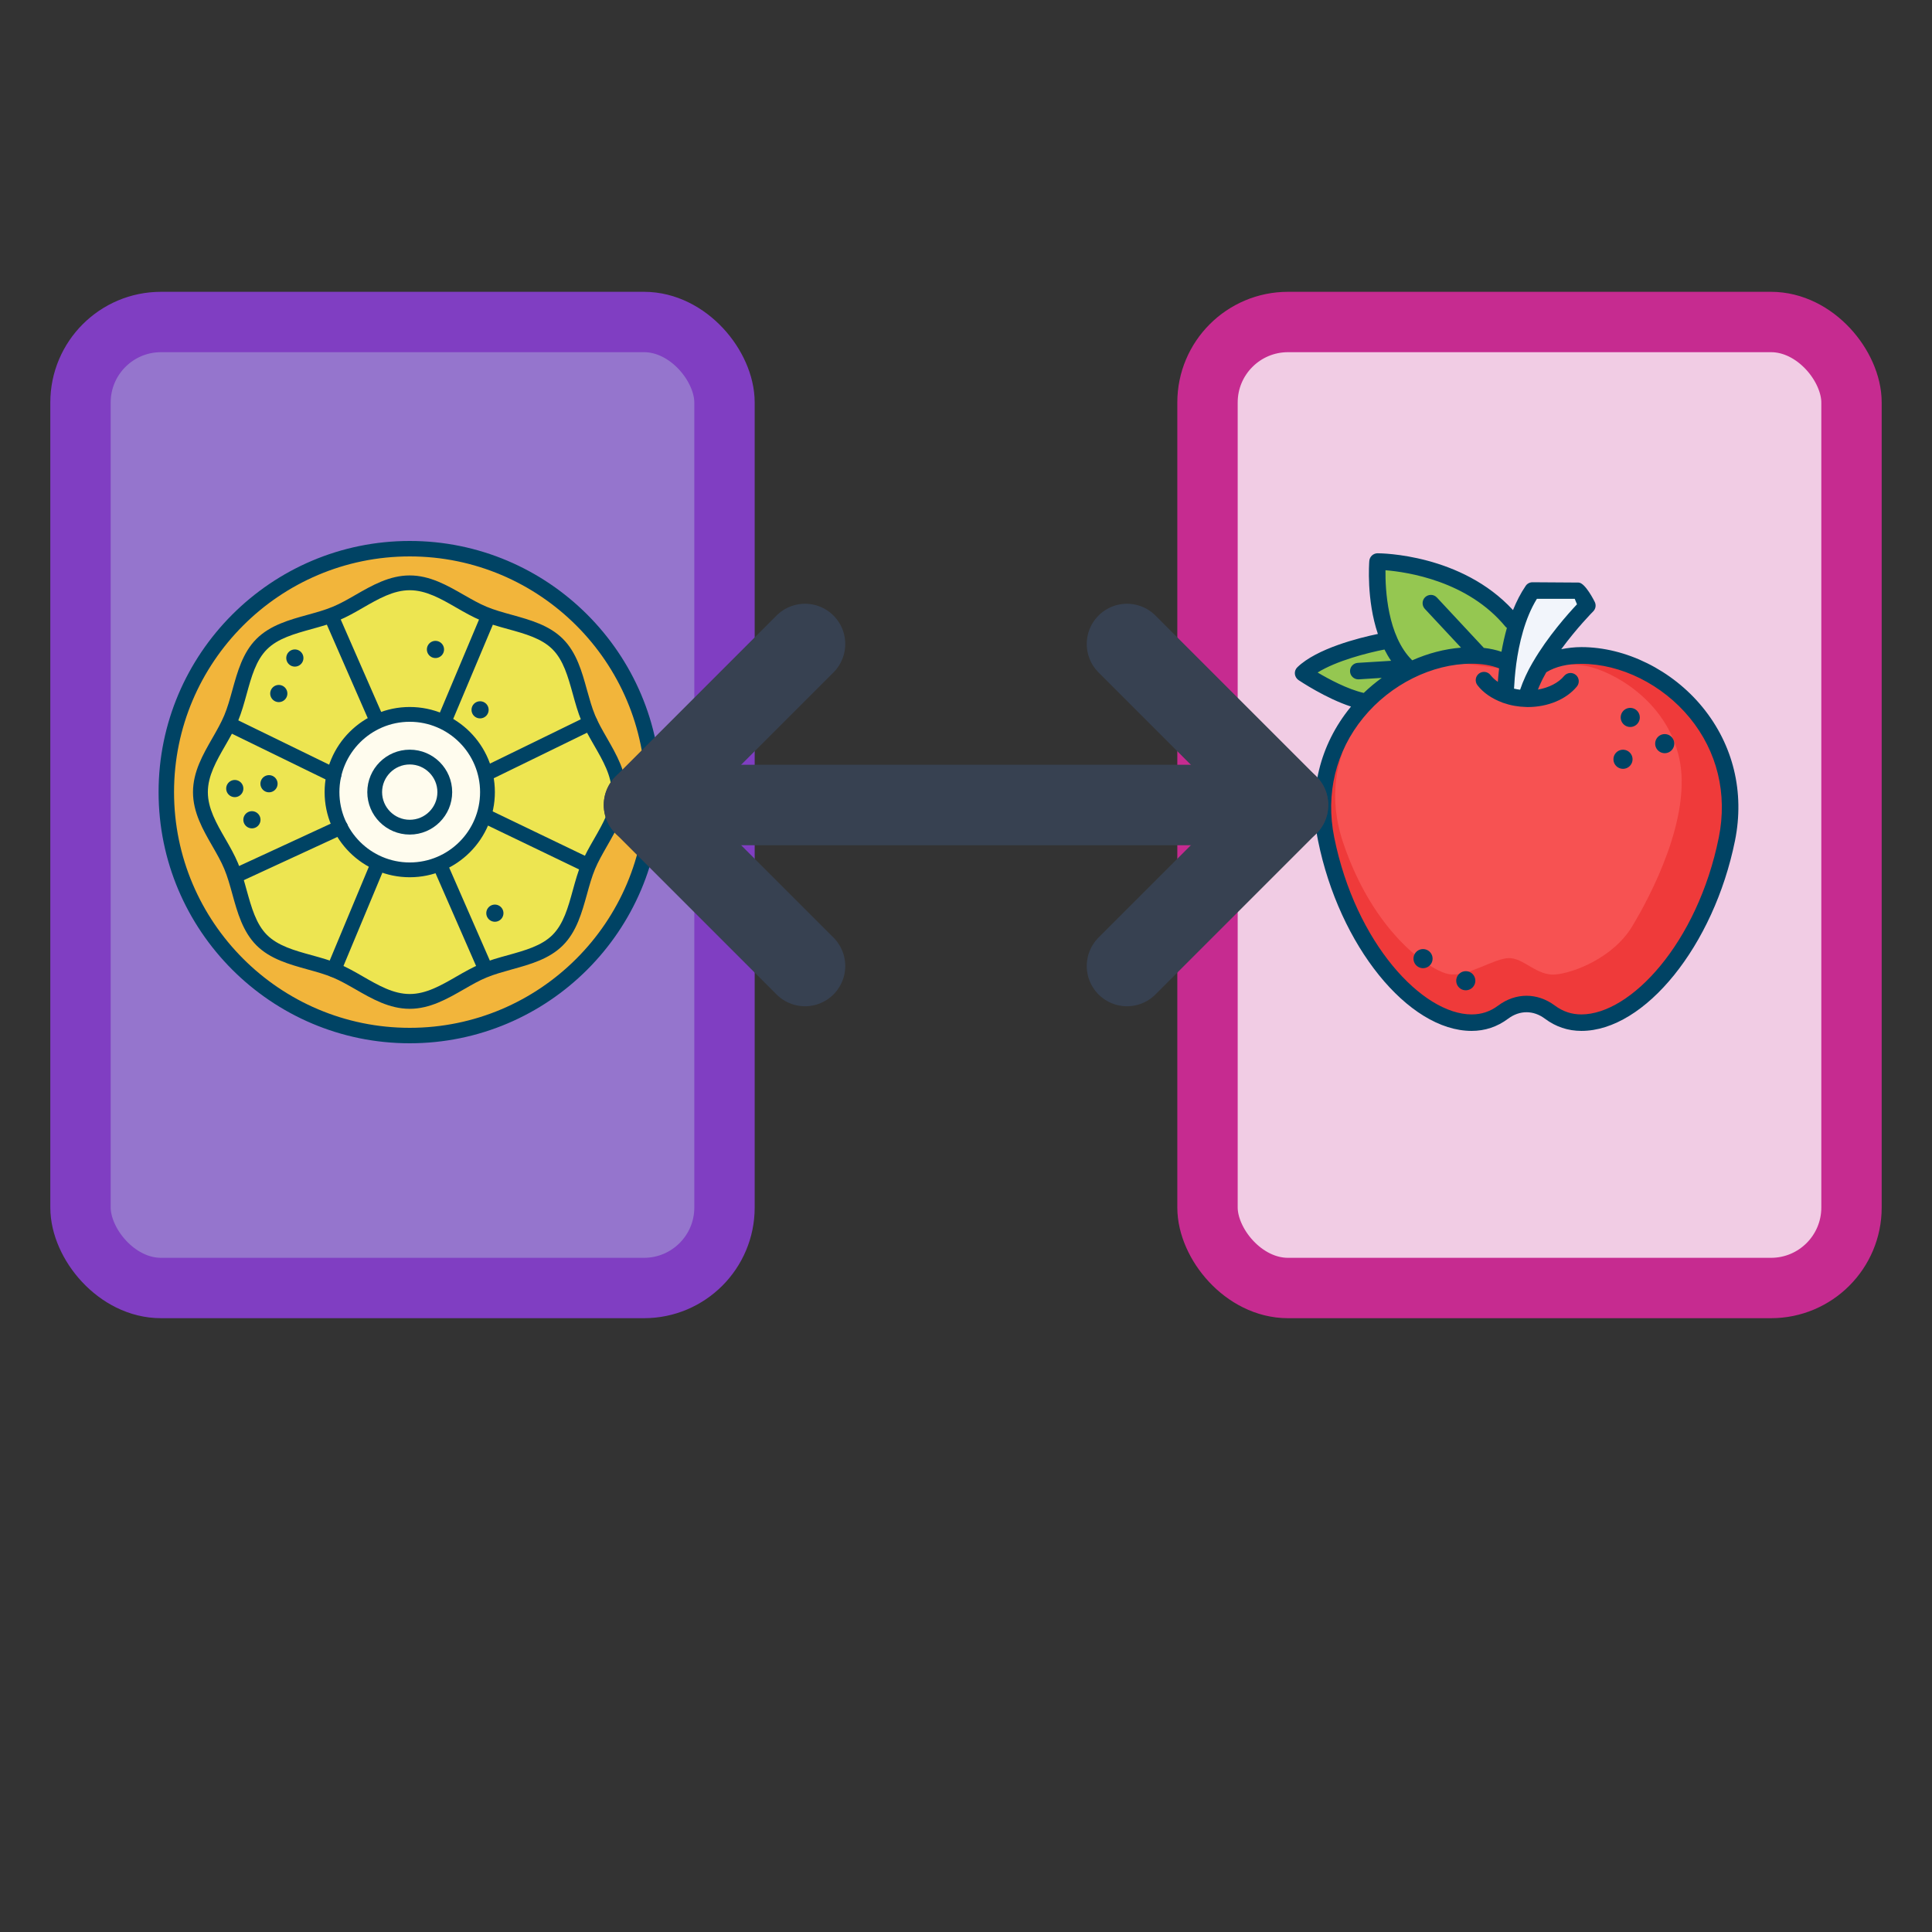
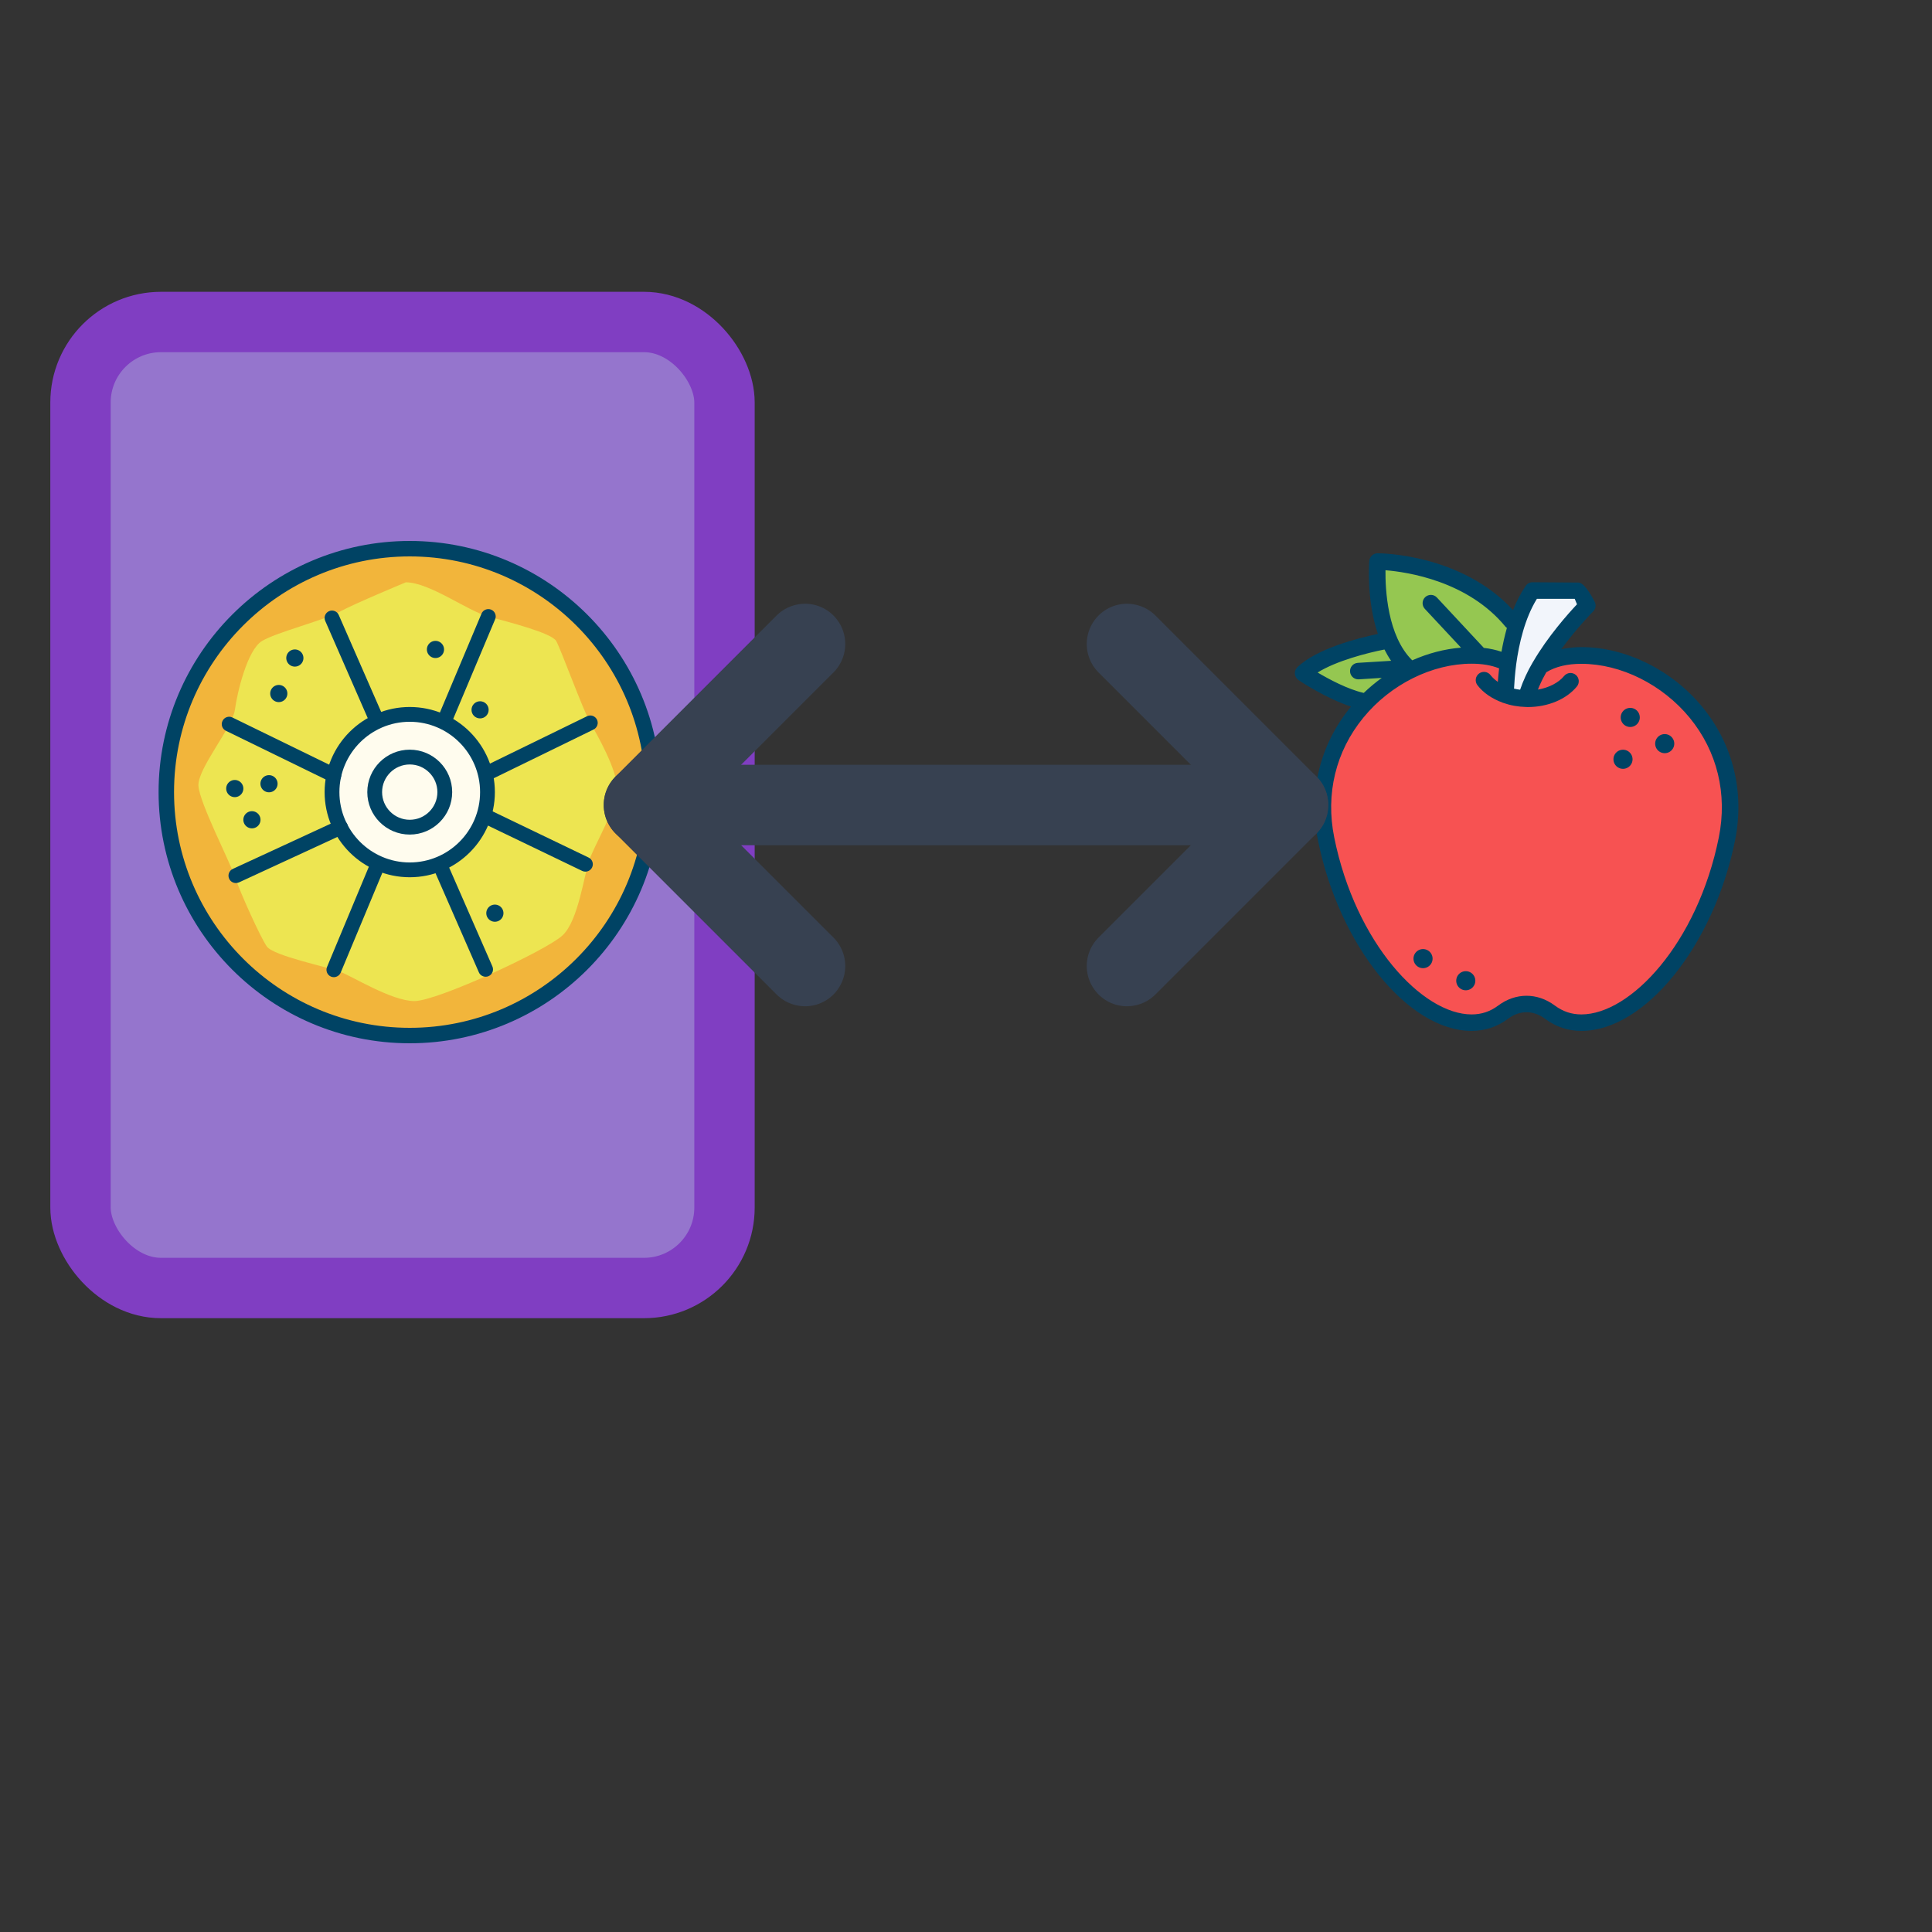
<svg xmlns="http://www.w3.org/2000/svg" width="48" height="48" viewBox="0 0 48 48" fill="none">
  <rect x="0" y="0" width="48" height="48" fill="#333333" stroke="none" />
  <rect x="2" y="8" width="16" height="24" rx="2" fill="#9575CD" stroke="#803EC2" stroke-width="1.5" />
  <g transform="translate(2.5, 12) scale(0.015)">
    <path d="M512 513.7m-406 0a406 406 0 1 0 812 0 406 406 0 1 0-812 0Z" fill="#F2B53B" />
    <path d="M505.5 164.5c39.1 0 102.5 47.5 136.7 56.7 34.2 9.2 104.6 27.2 112.3 40.4 7.7 13.2 44.4 114.6 56.7 135.8 12.2 21.3 44.4 78.2 44.4 108.7s-36.7 91.7-45.9 117.7c-9.2 26.1-18.4 100.6-44.4 125.3s-207.7 109-245.5 109-103.3-41.3-124.1-49c-20.8-7.7-109.7-26.1-120.4-41.4-10.7-15.3-44.5-90.2-52.9-115.5-8.4-25.3-58.8-122.6-60.4-150.8-1.6-28.2 56.6-96.9 60.4-125.8 3.9-28.9 20.7-99.7 45.2-114.1 24.5-14.4 102.9-34.3 128-48.1 25-13.7 109.9-48.9 109.9-48.9z" fill="#EDE551" />
    <path d="M512 513.7m-125.7 0a125.7 125.7 0 1 0 251.4 0 125.7 125.7 0 1 0-251.4 0Z" fill="#FFFCEE" />
-     <path d="M838.5 422.2c-7.4-12.9-14.4-25.1-19.5-37.4-5.4-12.9-9.2-27-13.4-41.8-8.4-30.5-17.2-62.1-39.9-84.8-22.7-22.7-54.2-31.4-84.8-39.9-14.9-4.1-28.9-8-41.8-13.4-12.2-5.1-24.4-12.1-37.4-19.5-27.7-15.9-56.3-32.3-89.8-32.3s-62.2 16.4-89.8 32.3c-12.9 7.4-25.1 14.4-37.4 19.5-12.9 5.4-27 9.3-41.8 13.4-30.5 8.4-62.1 17.2-84.8 39.9-22.7 22.7-31.4 54.2-39.9 84.8-4.1 14.9-8 28.9-13.4 41.8-5.1 12.2-12.1 24.5-19.5 37.4-15.9 27.7-32.3 56.2-32.3 89.8 0 33.6 16.4 62.2 32.3 89.8 7.4 12.9 14.4 25.1 19.5 37.4 5.4 12.9 9.3 27 13.4 41.8 8.4 30.5 17.2 62 39.9 84.8 22.7 22.7 54.3 31.4 84.8 39.9 14.9 4.1 28.9 8 41.8 13.4 12.2 5.1 24.4 12.1 37.4 19.5 27.6 15.9 56.2 32.3 89.8 32.3 33.5 0 62.1-16.4 89.8-32.3 12.9-7.4 25.1-14.5 37.4-19.5 12.9-5.4 27-9.2 41.8-13.4 30.5-8.4 62.1-17.2 84.8-39.9 22.7-22.7 31.4-54.3 39.9-84.8 4.1-14.9 8-28.9 13.4-41.8 5.1-12.2 12.1-24.4 19.5-37.4 15.9-27.7 32.4-56.3 32.4-89.8s-16.5-62.1-32.4-89.8z m-21.2 167.4c-7.5 13-15.2 26.5-20.9 40.2-5.9 14.3-10.2 29.8-14.3 44.7-7.9 28.7-15.4 55.8-33.6 74-18.1 18.1-45.3 25.6-74 33.6-14.9 4.1-30.4 8.4-44.7 14.3-13.7 5.7-27.2 13.4-40.2 20.9-26 15-50.6 29.1-77.6 29.1s-51.6-14.1-77.6-29.1c-13-7.5-26.5-15.2-40.2-20.9-14.3-5.9-29.8-10.2-44.7-14.3-28.7-7.9-55.8-15.5-74-33.6-18.1-18.1-25.6-45.3-33.6-74-4.1-14.9-8.4-30.4-14.3-44.7-5.7-13.7-13.4-27.2-20.9-40.2-15-26-29.1-50.6-29.1-77.6 0-27 14.1-51.6 29.1-77.6 7.5-13 15.2-26.5 20.9-40.2 5.9-14.3 10.2-29.8 14.3-44.7 7.9-28.7 15.4-55.8 33.6-74 18.1-18.1 45.3-25.6 74-33.6 14.9-4.1 30.4-8.4 44.7-14.3 13.7-5.7 27.2-13.4 40.2-20.9 26-15 50.6-29.1 77.6-29.1 27 0 51.6 14.1 77.6 29.1 13 7.5 26.5 15.2 40.2 20.9 14.3 5.9 29.8 10.2 44.7 14.3 28.7 7.9 55.8 15.4 74 33.6 18.1 18.1 25.6 45.3 33.6 74 4.1 14.9 8.4 30.3 14.3 44.7 5.7 13.7 13.4 27.2 20.9 40.2 15 26 29.1 50.6 29.1 77.6 0 27-14.2 51.6-29.1 77.6z" fill="#004364" />
    <path d="M512 96C282.6 96 96 282.6 96 512s186.6 416 416 416 416-186.6 416-416S741.4 96 512 96z m0 806.4c-215.3 0-390.4-175.1-390.4-390.4 0-215.3 175.1-390.4 390.4-390.4S902.4 296.7 902.4 512c0 215.3-175.1 390.4-390.4 390.4z" fill="#004364" />
    <path d="M512 371c-77.8 0-141 63.3-141 141 0 77.8 63.3 141 141 141s141-63.3 141-141c0-77.8-63.2-141-141-141z m0 257.5c-64.3 0-116.5-52.3-116.5-116.5S447.8 395.5 512 395.5 628.5 447.8 628.5 512c0 64.3-52.3 116.5-116.5 116.5z" fill="#004364" />
    <path d="M512 441.7c-38.8 0-70.3 31.5-70.3 70.3s31.5 70.3 70.3 70.3 70.3-31.6 70.3-70.3c0-38.8-31.5-70.3-70.3-70.3z m0 116.1c-25.3 0-45.8-20.6-45.8-45.8 0-25.3 20.6-45.8 45.8-45.8 25.3 0 45.8 20.6 45.8 45.8 0 25.3-20.5 45.8-45.8 45.8z" fill="#004364" />
    <path d="M321.7 289.9m-14.2 0a14.2 14.2 0 1 0 28.4 0 14.2 14.2 0 1 0-28.4 0Z" fill="#004364" />
    <path d="M554.6 275.7m-14.2 0a14.2 14.2 0 1 0 28.4 0 14.2 14.2 0 1 0-28.4 0Z" fill="#004364" />
    <path d="M295.1 348.7m-14.2 0a14.2 14.2 0 1 0 28.4 0 14.2 14.2 0 1 0-28.4 0Z" fill="#004364" />
    <path d="M250.6 557.8m-14.2 0a14.2 14.2 0 1 0 28.4 0 14.2 14.2 0 1 0-28.4 0Z" fill="#004364" />
    <path d="M628.5 361.5c-7.8 0-14.2 6.3-14.2 14.2s6.3 14.2 14.2 14.2c7.8 0 14.2-6.3 14.2-14.2s-6.4-14.2-14.2-14.2z" fill="#004364" />
    <path d="M222.2 506.1m-14.2 0a14.2 14.2 0 1 0 28.4 0 14.2 14.2 0 1 0-28.4 0Z" fill="#004364" />
    <path d="M653 712.5m-14.2 0a14.2 14.2 0 1 0 28.4 0 14.2 14.2 0 1 0-28.4 0Z" fill="#004364" />
    <path d="M278.9 498.1m-14.2 0a14.2 14.2 0 1 0 28.4 0 14.2 14.2 0 1 0-28.4 0Z" fill="#004364" />
    <path d="M637.7 817.8c-4.7 0-9.2-2.7-11.2-7.3L552.8 642c-2.7-6.2 0.1-13.4 6.3-16.1 6.2-2.7 13.4 0.1 16.1 6.3l73.7 168.5c2.7 6.2-0.1 13.4-6.3 16.1-1.6 0.7-3.3 1-4.9 1zM456.9 404.2c-4.7 0-9.2-2.7-11.2-7.3L372 228.4c-2.7-6.2 0.1-13.4 6.3-16.1 6.2-2.7 13.4 0.1 16.1 6.3L468.1 387c2.7 6.2-0.1 13.4-6.3 16.1-1.6 0.8-3.3 1.1-4.9 1.1zM802.9 643.7c-1.8 0-3.6-0.4-5.3-1.2L632.4 563c-6.1-2.9-8.7-10.3-5.7-16.4 2.9-6.1 10.3-8.6 16.4-5.7l165.2 79.5c6.1 2.9 8.7 10.3 5.7 16.4-2.2 4.4-6.6 6.9-11.1 6.9zM568.7 407.7c-1.6 0-3.2-0.3-4.7-1-6.2-2.6-9.2-9.8-6.5-16l73.4-174.4c2.6-6.2 9.9-9.1 16-6.5 6.2 2.6 9.2 9.8 6.5 16L580 400.2c-2 4.7-6.5 7.5-11.3 7.5zM637.7 494.2c-4.5 0-8.9-2.5-11-6.9-3-6.1-0.4-13.4 5.6-16.4l173.4-84.6c6.1-3 13.4-0.4 16.4 5.6 3 6.1 0.4 13.4-5.6 16.4L643 493c-1.7 0.8-3.5 1.2-5.3 1.2zM386.3 496.2c-1.8 0-3.6-0.4-5.4-1.2l-173.4-84.6c-6.1-3-8.6-10.3-5.6-16.4 3-6.1 10.3-8.6 16.4-5.6L391.7 473c6.1 3 8.6 10.3 5.6 16.4-2.1 4.3-6.5 6.8-11 6.8zM224 662.6c-4.6 0-9.1-2.6-11.1-7.1-2.8-6.1-0.2-13.4 6-16.3l173.4-80.1c6.2-2.8 13.4-0.2 16.3 6 2.8 6.1 0.2 13.4-6 16.3l-173.4 80.1c-1.7 0.7-3.5 1.1-5.2 1.1zM386.3 818.5c-1.6 0-3.2-0.3-4.7-0.9-6.2-2.6-9.2-9.8-6.6-16l70.4-168.7c2.6-6.2 9.8-9.2 16-6.6s9.2 9.8 6.6 16L397.6 811c-1.9 4.6-6.5 7.5-11.3 7.5z" fill="#004364" />
  </g>
-   <rect x="30" y="8" width="16" height="24" rx="2" fill="#F1CCE4" stroke="#C62B90" stroke-width="1.5" />
  <g transform="translate(30, 12) scale(0.015)">
    <path d="M283.9 136.9l10.9 119.9-131.3 55 86.2 50.2 91.5-54.8 89.6-24.4 65.1 13.5 16.1-66.1s-51.8-57.5-116.7-80.3-111.4-13-111.4-13z" fill="#95C751" />
    <path d="M341.2 307.2C273 335 145.4 459.5 204.8 637.1S376.3 888.6 412 894c35.7 5.4 87.6-31.5 116.4-31.5s53.8 34.7 89.5 32 112.8-32.5 149.7-93 117.1-213.9 92.2-328.1c-24.9-114.2-132.3-170.6-181.1-179.8s-132.3 6.3-156.2 5.6c-23.9-0.7-84.6-15.3-116.1-8.5-31.4 6.7-65.2 16.5-65.2 16.5z" fill="#F75252" />
-     <path d="M861.2 471.3c-24.9-114.2-132.3-170.6-181.1-179.8-48.8-9.2-132.3 6.3-156.2 5.6s-84.6-15.3-116.1-8.5c-31.5 6.7-65.2 16.5-65.2 16.5-68.2 27.7-195.9 152.2-136.4 329.9s171.5 251.4 207.1 256.9c35.7 5.4 87.6-31.5 116.4-31.5s53.8 34.7 89.5 32c35.8-2.7 112.8-32.5 149.7-93 37-60.5 117.2-213.9 92.3-328.1zM703 735c-31.4 51.5-96.8 76.7-127.3 79.1-30.4 2.3-51.7-27.2-76.1-27.2-24.5 0-68.7 31.4-99 26.7-30.3-4.6-125.5-67.3-176.1-218.4-50.6-151.1 57.9-257 115.9-280.6 0 0 28.7-8.3 55.5-14 26.7-5.7 78.4 6.6 98.7 7.3 20.3 0.6 91.3-12.6 132.8-4.8 41.5 7.8 132.8 55.8 154 152.9 21.2 97.1-47.1 227.5-78.4 279z" fill="#EF3A3A" />
    <path d="M499.7 350.6s14.7-115.5 27.3-140.7 23.1-33.4 23.1-33.4l69.1 4.1 8.9 26s-70.8 85.1-81.3 105.2-13.8 44.5-13.8 44.5l-33.3-5.7z" fill="#F2F5FB" />
    <path d="M819.9 371.3c-50.2-61.4-127.1-99.5-200.6-99.5-11.9 0-22.9 1.4-33.4 3.5 25.7-35.1 52.4-62.2 52.9-62.6 4.4-4.4 5.3-11.1 2.2-16.5 0 0-15.4-31.3-26.5-31.3l-76.2-0.5c-4.5 0-8.8 2.2-11.3 6-8.4 12.3-15.3 26-21 40.1-85.4-92.9-218.4-94.1-224.3-94.1-7.1 0-13.1 5.5-13.7 12.6-0.3 3.7-4.9 64.5 14.2 121-31.8 6.6-101.3 24.1-133.4 55.2-3 2.9-4.5 6.9-4.1 11 0.4 4.1 2.6 7.8 6 10.2 2.1 1.4 45.2 30.3 87 43.9-0.3 0.3-0.6 0.6-0.8 1-50.9 62.3-70.1 140.8-53.8 221.1 35.1 173.8 149.2 315.1 254.4 315.1 22.2 0 42.5-6.8 60.4-20.2 19.1-14.3 41.9-14.3 61 0 17.9 13.4 38.2 20.2 60.4 20.2 105.2 0 219.3-141.4 254.4-315.1 16.2-80.3-2.9-158.8-53.8-221.1zM545.6 191.8h62.6l3.8 9.1c-14.8 15.7-48.5 53.5-72.8 95.4 0 0.1-0.1 0.1-0.1 0.1-0.2 0.4-0.4 0.8-0.7 1.2-1.5 2.6-2.9 5.1-4.3 7.7-0.7 1.2-1.4 2.5-2 3.7-1.7 3.3-3.3 6.6-4.9 10-0.2 0.4-0.4 0.9-0.6 1.3-3.4 7.4-6.4 14.8-8.8 22.1-3.4-0.4-6.8-1-10.1-1.8 0.5-10.1 1.5-24.1 3.6-40.2v-0.2c4.6-33.6 14.1-75.7 34.3-108.4z m-250.8-47.3c35.8 2.9 136.5 17.6 198.9 93.7 0.6 0.8 1.5 1.2 2.2 1.8-3.8 13.4-6.7 26.8-9 39.5-9.1-3.1-18.9-5.2-29.2-6.4L380 189.7c-5.2-5.6-13.8-5.8-19.4-0.7-5.5 5.2-5.8 13.8-0.7 19.4l60 64.3c-27.3 2.2-54.7 9.4-80.8 21-41.3-40.5-44.7-118.1-44.3-149.2z m-1.7 131.3c3.3 6.4 6.8 12.7 11 18.7l-55.2 3.4c-7.6 0.5-13.3 7-12.8 14.5 0.5 7.3 6.5 12.8 13.7 12.8h0.9l37.9-2.4c-10.4 7.6-20.4 15.9-29.8 24.9-26.6-6-57.8-22.8-76.4-33.8 31-19.4 82.5-32.6 110.7-38.1zM846.9 587c-35.4 175.4-146.3 293.2-227.6 293.2-16.3 0-30.7-4.8-44-14.7-14.5-10.8-30.7-16.2-46.9-16.2s-32.4 5.4-46.9 16.2c-13.2 9.9-27.6 14.7-44 14.7-81.3 0-192.2-117.8-227.6-293.2-14.6-72.1 2.5-142.5 48.2-198.3 45.1-55.2 113.9-89.4 179.4-89.4 17.4 0 32.4 2.5 45.5 7.7 0 0.3-0.1 0.6-0.1 1-0.5 4.4-0.9 8.7-1.3 12.7 0 0.4-0.1 0.7-0.1 1.1-0.2 2.6-0.4 5.2-0.6 7.6-4.7-3.3-8.8-7-12.1-11.2-4.6-6-13.2-7.1-19.2-2.5s-7.1 13.2-2.5 19.2c9.7 12.7 24.4 22.5 41.5 28.8 0.2 0.1 0.3 0.2 0.5 0.3 0.2 0.1 0.5 0.1 0.8 0.2 5.7 2 11.6 3.6 17.7 4.7 0.4 0.1 0.7 0.1 1.1 0.2 6.1 1.1 12.4 1.7 18.8 1.9h0.4c0.8 0 1.6 0.1 2.4 0.1 33.4 0 63.9-12.7 81.5-34 4.8-5.8 4-14.5-1.8-19.3-5.8-4.8-14.5-4-19.3 1.8-9.4 11.4-25.3 19.4-43.4 22.6 0.6-1.6 1.2-3.2 1.9-4.9 1.1-2.7 2.4-5.4 3.7-8.1 0.6-1.3 1.2-2.7 1.9-4 1.5-3 3.2-6.2 5-9.3 0.5-0.8 0.9-1.6 1.4-2.5 15.7-9.4 34.7-13.9 58.1-13.9 65.5 0 134.2 34.3 179.4 89.4 45.6 55.6 62.7 126 48.2 198.1z" fill="#004364" />
    <path d="M700.2 388.3m-15.8 0a15.8 15.8 0 1 0 31.6 0 15.8 15.8 0 1 0-31.6 0Z" fill="#004364" />
    <path d="M757.3 431.7m-15.8 0a15.8 15.8 0 1 0 31.6 0 15.8 15.8 0 1 0-31.6 0Z" fill="#004364" />
    <path d="M688.2 457.6m-15.8 0a15.8 15.8 0 1 0 31.6 0 15.8 15.8 0 1 0-31.6 0Z" fill="#004364" />
    <path d="M427.8 824.4m-15.8 0a15.8 15.8 0 1 0 31.6 0 15.8 15.8 0 1 0-31.6 0Z" fill="#004364" />
    <path d="M357 787.8m-15.8 0a15.8 15.8 0 1 0 31.6 0 15.8 15.8 0 1 0-31.6 0Z" fill="#004364" />
  </g>
  <path d="M20 16 L16 20 L20 24" stroke="#374151" stroke-width="2" stroke-linecap="round" stroke-linejoin="round" fill="none" />
  <path d="M28 16 L32 20 L28 24" stroke="#374151" stroke-width="2" stroke-linecap="round" stroke-linejoin="round" fill="none" />
  <line x1="16" y1="20" x2="32" y2="20" stroke="#374151" stroke-width="2" stroke-linecap="round" />
</svg>